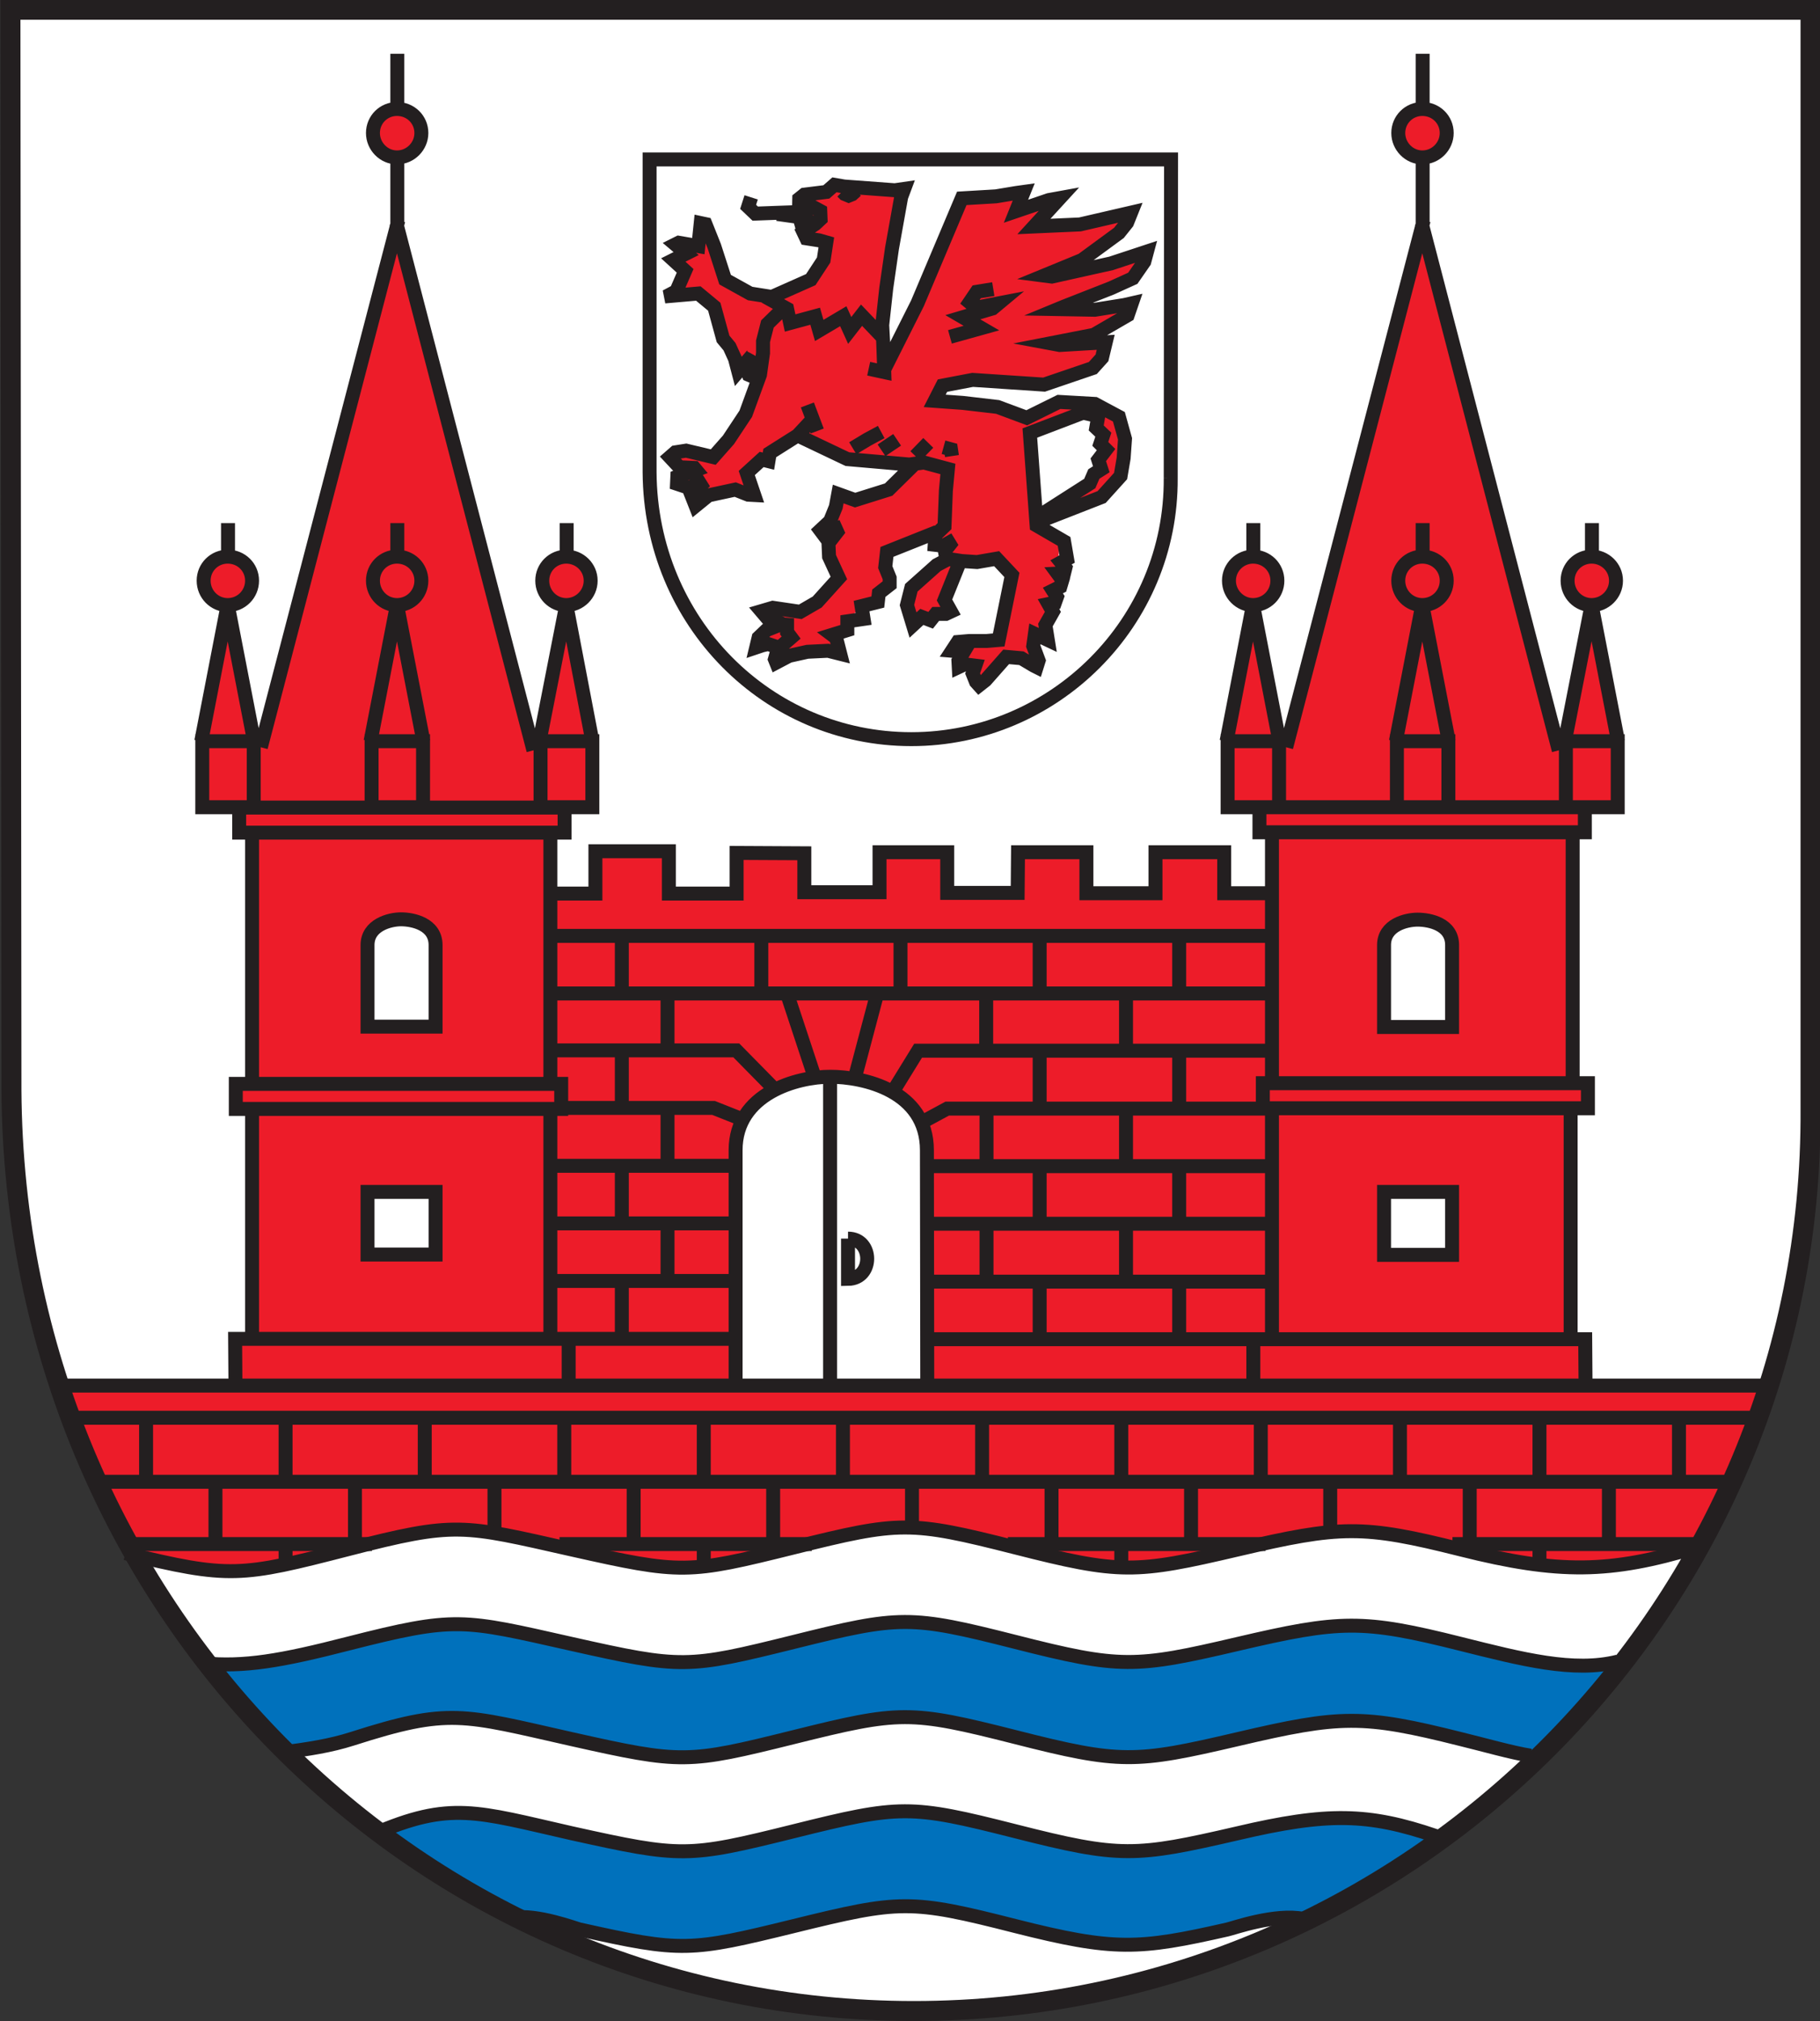
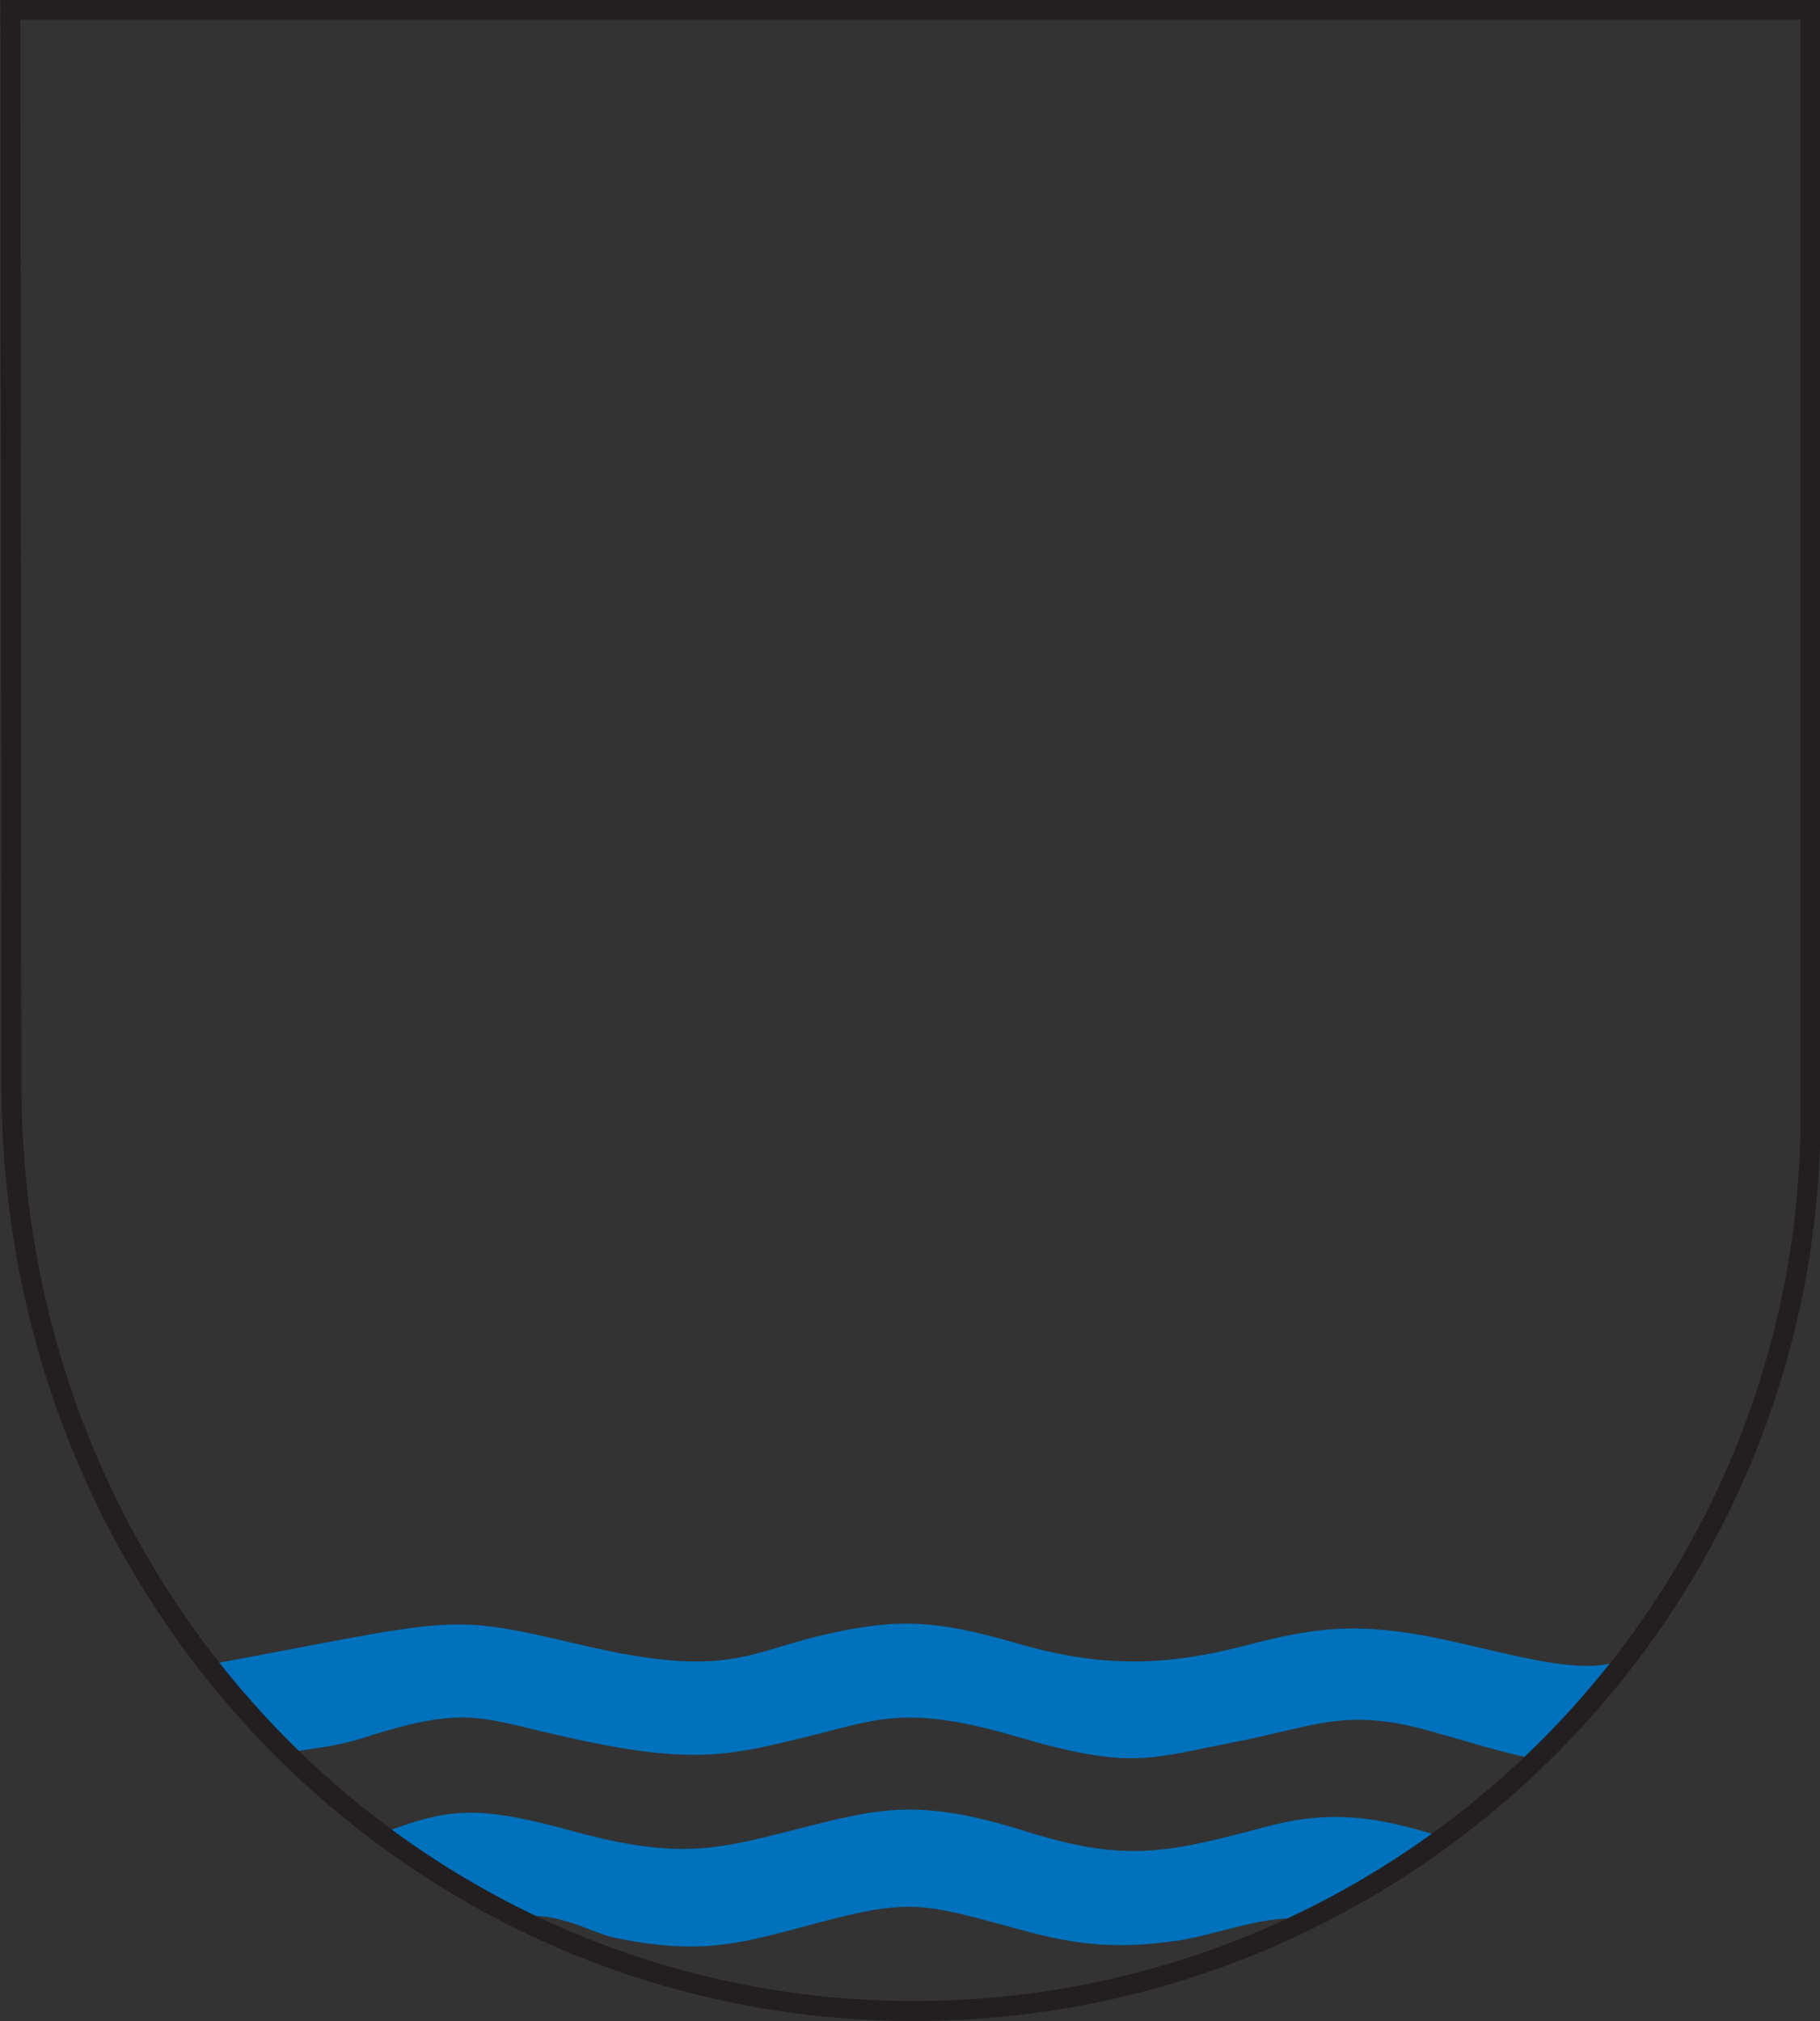
<svg xmlns="http://www.w3.org/2000/svg" xmlns:ns1="http://sodipodi.sourceforge.net/DTD/sodipodi-0.dtd" xmlns:ns2="http://www.inkscape.org/namespaces/inkscape" id="svg2" ns1:version="0.32" ns2:version="0.46" width="540.309" height="600" xml:space="preserve" ns1:docname="Wappen_der_Stadt_Schwedt.svg" version="1.0" ns2:output_extension="org.inkscape.output.svg.inkscape">
  <rect width="100%" height="100%" fill="#333333" stroke="none" />
  <defs id="defs5">
    <ns2:perspective ns1:type="inkscape:persp3d" ns2:vp_x="0 : 526.18109 : 1" ns2:vp_y="0 : 1000 : 0" ns2:vp_z="744.09448 : 526.18109 : 1" ns2:persp3d-origin="372.04724 : 350.78739 : 1" id="perspective9" />
  </defs>
  <ns1:namedview ns2:window-height="712" ns2:window-width="1024" ns2:pageshadow="2" ns2:pageopacity="0.0" guidetolerance="10.0" gridtolerance="10.0" objecttolerance="10.0" borderopacity="1.0" bordercolor="#666666" pagecolor="#ffffff" id="base" showgrid="false" ns2:zoom="0.84499999" ns2:cx="270.15472" ns2:cy="300" ns2:window-x="-4" ns2:window-y="-4" ns2:current-layer="g11" />
  <g id="g11" ns2:groupmode="layer" ns2:label="Schwedt" transform="matrix(1.25,0,0,-1.25,-653.723,782.022)">
    <g id="g3327" transform="matrix(4.902,0,0,4.902,-1100.274,-262.489)">
-       <path id="path23" style="fill:#ffffff;fill-opacity:1;fill-rule:evenodd;stroke:none" d="M 418.86,127.431 C 419.008,103.298 399.402,83.743 375.417,83.743 C 351.448,83.743 331.843,103.298 331.695,128.365 L 331.646,180.699 L 418.86,180.699 L 418.86,127.431" />
-       <path id="path25" style="fill:#ed1c29;fill-opacity:1;fill-rule:evenodd;stroke:none" d="M 348.717,135.436 C 348.717,136.404 349.767,136.667 350.325,136.667 C 350.899,136.667 351.998,136.453 351.998,135.436 L 351.998,131.467 L 348.717,131.467 L 348.717,135.436 z M 348.717,123.477 L 351.998,123.477 L 351.998,120.442 L 348.717,120.442 L 348.717,123.477 z M 397.967,123.46 L 401.248,123.46 L 401.248,120.425 L 397.967,120.425 L 397.967,123.46 z M 397.967,135.42 C 397.967,136.388 399.017,136.667 399.575,136.667 C 400.149,136.667 401.248,136.437 401.248,135.42 L 401.248,131.45 L 397.967,131.45 L 397.967,135.42 z M 408.024,154.204 C 408.68,154.204 409.206,153.663 409.206,153.006 C 409.206,152.334 408.68,151.809 408.024,151.809 C 407.368,151.809 406.826,152.334 406.826,153.006 C 406.826,153.663 407.368,154.204 408.024,154.204 z M 391.652,154.253 C 392.307,154.253 392.833,153.712 392.833,153.056 C 392.833,152.384 392.307,151.858 391.652,151.858 C 390.995,151.858 390.453,152.384 390.453,153.056 C 390.453,153.712 390.995,154.253 391.652,154.253 z M 399.838,175.86 C 400.494,175.86 401.019,175.318 401.019,174.662 C 401.019,173.99 400.494,173.464 399.838,173.464 C 399.181,173.464 398.64,173.99 398.64,174.662 C 398.64,175.318 399.181,175.86 399.838,175.86 z M 358.331,154.286 C 358.986,154.286 359.528,153.745 359.528,153.089 C 359.528,152.4 358.986,151.875 358.331,151.875 C 357.674,151.875 357.15,152.4 357.15,153.089 C 357.15,153.745 357.674,154.286 358.331,154.286 z M 341.958,154.336 C 342.614,154.336 343.155,153.794 343.155,153.138 C 343.155,152.449 342.614,151.924 341.958,151.924 C 341.301,151.924 340.777,152.449 340.777,153.138 C 340.777,153.794 341.301,154.336 341.958,154.336 z M 350.144,175.942 C 350.8,175.942 351.342,175.4 351.342,174.744 C 351.342,174.055 350.8,173.53 350.144,173.53 C 349.487,173.53 348.963,174.055 348.963,174.744 C 348.963,175.4 349.487,175.942 350.144,175.942 z M 343.631,145.149 L 343.188,145.149 L 341.942,151.514 L 340.694,145.28 L 340.678,142.146 L 342.433,142.097 L 342.515,140.834 L 343.106,140.85 L 343.106,128.694 L 342.336,128.694 L 342.303,127.48 L 343.106,127.513 L 343.106,116.357 L 342.303,116.357 L 342.303,114.077 L 333.804,114.077 C 335.215,110.483 335.478,109.401 337.314,106.121 L 341.958,104.889 L 345.665,105.48 L 350.849,106.94 L 353.72,107.022 L 356.559,106.842 L 363.039,105.25 L 365.172,105.201 L 367.304,105.677 L 372.473,106.94 L 375.082,107.154 L 378.329,106.628 L 385.318,105.069 L 388.698,105.414 L 393.849,106.76 L 396.36,107.105 L 399.165,106.678 L 404.595,105.529 L 408.253,105.168 L 411.289,105.463 L 413.439,106.415 C 414.39,108.581 415.538,110.5 416.703,114.11 L 407.713,114.11 L 407.696,116.34 L 406.974,116.34 L 407.007,127.529 L 407.844,127.513 L 407.844,128.759 L 407.105,128.743 L 407.089,140.883 L 407.696,140.834 L 407.647,142.097 L 409.255,142.113 L 409.255,145.214 L 407.992,151.711 L 406.76,145.017 L 406.367,144.952 L 399.805,170.134 L 393.242,145.149 L 392.882,145.28 L 391.619,151.645 L 390.371,145.296 L 390.354,142.097 L 391.864,142.097 L 391.897,140.817 L 392.537,140.867 L 392.521,137.914 L 390.191,137.946 L 390.208,139.915 L 386.943,139.948 L 386.877,137.946 L 383.497,137.93 L 383.546,139.915 L 380.183,139.915 L 380.233,137.897 L 376.787,137.979 L 376.852,139.932 L 373.523,139.932 L 373.49,137.979 L 369.913,137.979 L 369.864,139.866 L 366.55,139.883 L 366.583,137.93 L 363.301,137.914 L 363.301,139.965 L 359.775,139.965 L 359.742,137.897 L 357.543,137.881 L 357.543,140.883 L 358.265,140.883 L 358.265,142.13 L 359.577,142.146 L 359.577,145.214 L 358.314,151.563 L 357.068,145.149 L 356.674,145.099 L 350.128,170.167 L 343.631,145.149 z M 371.389,129.121 C 374.113,129.071 375.836,127.414 375.836,125.642 L 375.819,114.093 L 366.55,114.077 L 366.517,125.724 C 366.517,127.431 368.65,129.153 371.389,129.121 z M 383.35,161.226 L 382.135,160.816 L 380.839,160.143 L 381.036,158.699 L 381.069,155.648 L 382.497,154.927 L 382.266,152.646 L 381.939,151.99 L 381.545,150.382 L 381.036,150.316 L 381.167,149.02 L 380.348,149.299 L 379.74,149.25 L 378.395,148.069 L 378.1,148.889 L 377.443,149.086 L 377.706,149.546 L 377.164,149.693 L 377.329,150.136 L 379.331,150.152 L 379.888,153.236 L 379.314,154.057 L 377.427,153.975 L 376.688,152.4 L 376.885,151.596 L 375.213,151.055 L 374.802,151.908 L 375.196,152.859 L 376.852,154.138 L 376.836,154.713 L 376.279,154.779 L 376.197,155.419 L 374.491,154.779 L 374.047,154.582 L 373.802,154.188 L 374.097,152.974 L 371.389,150.333 L 371.586,149.578 L 370.011,149.693 L 368.535,149.135 L 368.584,149.94 L 367.665,149.841 L 367.649,150.382 L 368.798,150.989 L 367.912,151.35 L 368.289,151.776 L 369.684,151.596 L 370.553,152.137 L 371.537,153.253 L 371.079,154.171 L 370.947,155.074 L 370.586,155.517 L 371.144,155.943 L 371.586,157.338 L 372.309,156.993 L 373.884,157.453 L 375.196,158.667 L 371.685,159.093 L 369.487,160.16 L 367.124,158.404 L 367.468,157.354 L 365.959,157.453 L 364.581,156.748 L 364.417,157.124 L 364.877,157.666 L 363.859,157.666 L 363.777,158.109 L 364.548,158.453 L 363.909,158.617 L 363.498,159.093 L 364.155,159.438 L 365.468,159.093 L 367.222,161.292 L 367.797,163.195 L 366.796,163.49 L 365.287,166.558 L 364.729,166.984 L 363.465,166.87 L 364.09,168.198 L 363.613,168.559 L 364.139,168.953 L 363.827,169.412 L 364.778,169.231 L 364.959,170.381 L 365.501,169.445 L 366.107,167.625 L 367.124,166.952 L 368.256,166.82 L 370.307,167.74 L 370.799,168.477 L 370.914,169.511 L 369.88,169.691 L 369.586,170.774 L 369.668,171.677 L 370.914,171.857 L 371.34,172.218 L 374.72,172.004 L 374.014,168.543 L 373.671,164.803 L 373.802,163.408 L 375.704,167.264 L 377.509,171.594 L 380.348,171.775 L 380.069,170.921 L 382.168,171.545 L 380.872,170.184 L 383.137,170.282 L 385.663,170.806 L 384.858,169.724 L 383.219,168.576 L 381.381,167.74 L 386.335,168.839 L 385.811,167.69 L 382.316,166.28 L 383.809,166.263 L 385.647,166.394 L 385.367,165.918 L 383.973,165.13 L 382.037,164.589 L 384.449,164.524 L 384.039,163.507 L 381.463,162.637 L 378.214,162.817 L 376.607,162.587 L 376.131,161.784 L 379.068,161.423 L 380.741,160.915 L 382.135,161.62 L 383.809,161.702 L 385.088,160.833 L 385.4,159.864 L 385.17,158.24 L 384.351,157.272 L 381.102,155.993 L 384.121,158.077 L 384.449,159.667 L 384.252,160.324 L 384.022,161.012 L 383.35,161.226" />
-       <path id="path27" style="fill:#0071bc;fill-opacity:1;fill-rule:evenodd;stroke:none" d="M 394.317,88.206 C 392.43,88.403 390.249,87.499 388.411,87.187 C 383.948,86.482 381.75,87.401 378.764,88.173 C 375.795,88.943 374.843,89.091 370.988,88.074 C 367.148,87.057 365.295,86.384 360.882,87.302 C 359.75,87.549 357.814,88.763 356.108,88.189 C 353.499,89.781 352.794,90.026 349.676,92.372 C 352.761,93.504 354.04,93.8 358.847,92.471 C 364.164,91.011 366.049,91.617 369.872,92.585 C 373.695,93.553 375.614,94.078 380.716,92.487 C 385.802,90.879 387.738,91.42 392.726,92.733 C 395.875,93.537 398.156,93.061 400.913,92.208 C 397.91,90.206 398.271,90.141 394.317,88.206 z M 409.509,100.674 C 408.524,98.721 406.785,97.573 405.44,95.965 C 403.948,96.26 402.405,96.752 400.535,97.277 C 396.269,98.491 394.907,97.523 390.855,96.752 C 386.803,95.965 385.884,95.423 380.421,97.031 C 374.958,98.639 373.564,97.835 370.167,97.015 C 366.772,96.195 364.934,95.686 359.652,96.785 C 354.352,97.868 354.106,98.688 348.758,96.982 C 347.298,96.507 346.231,96.49 344.837,96.211 L 340.998,100.477 C 342.95,100.625 344.64,100.625 348.282,101.494 C 353.597,102.806 352.58,103.052 359.454,101.444 C 366.312,99.853 367.345,101.1 370.922,101.937 C 374.499,102.773 376.386,102.74 380.52,101.527 C 384.671,100.329 387.787,100.493 391.463,101.444 C 395.137,102.412 397.27,102.658 402.126,101.51 C 405.293,100.772 407.836,100.116 409.509,100.674" />
-       <path id="path39" style="fill:none;stroke:#231f20;stroke-width:0.676;stroke-linecap:butt;stroke-linejoin:miter;stroke-miterlimit:22.926;stroke-dasharray:none;stroke-opacity:1" d="M 357.838,133.041 L 392.816,133.041 M 374.359,128.218 L 375.622,130.269 L 392.816,130.269 M 375.819,126.807 L 377.033,127.463 L 392.816,127.463 M 376.197,124.675 L 392.816,124.675 M 376.197,121.885 L 392.816,121.885 M 376.197,119.08 L 392.816,119.08 M 376.197,116.291 L 407.943,116.291 L 407.959,114.093 M 357.838,135.83 L 392.816,135.83 M 357.838,137.881 L 359.988,137.881 L 359.988,139.932 L 363.548,139.932 L 363.548,137.881 L 366.829,137.881 L 366.829,139.85 L 370.11,139.833 L 370.11,137.946 L 373.753,137.946 L 373.753,139.883 L 377.033,139.883 L 377.033,137.914 L 380.446,137.914 L 380.463,139.883 L 383.776,139.883 L 383.776,137.897 L 387.123,137.897 L 387.123,139.883 L 390.453,139.883 L 390.453,137.897 L 392.767,137.897 M 368.027,135.847 L 368.027,133.058 M 374.77,135.847 L 374.77,133.058 M 381.512,135.847 L 381.512,133.058 M 385.696,127.48 L 385.696,124.691 M 385.696,133.058 L 385.696,130.285 M 385.696,121.885 L 385.696,119.113 M 388.272,135.847 L 388.272,133.058 M 388.272,130.269 L 388.272,127.496 M 388.272,124.691 L 388.272,121.902 M 388.272,119.097 L 388.272,116.308 M 357.773,119.113 L 366.879,119.113 M 357.773,121.902 L 366.879,121.902 M 357.773,124.691 L 366.879,124.691 M 358.265,127.496 L 365.713,127.496 L 367.37,126.84 M 357.773,130.285 L 366.813,130.285 L 368.798,128.267 M 363.482,121.885 L 363.482,119.113 M 366.879,116.308 L 342.532,116.308 L 342.548,114.093 M 369.307,132.927 L 370.635,128.907 M 381.512,130.269 L 381.512,127.496 M 378.937,127.48 L 378.937,124.691 M 378.937,121.885 L 378.937,119.113 M 381.512,124.691 L 381.512,121.902 M 381.512,119.097 L 381.512,116.308 M 378.921,133.009 L 378.921,130.253 M 363.482,127.48 L 363.482,124.691 M 373.654,133.091 L 372.554,128.94 M 363.482,133.058 L 363.482,130.285 M 366.78,114.044 L 366.78,125.445 C 366.78,128.201 369.766,129.006 371.357,129.006 C 372.981,129.006 376.049,128.333 376.049,125.445 L 376.066,114.044 M 371.357,129.153 L 371.357,114.044 M 343.353,128.759 L 343.353,140.85 M 357.806,116.357 L 357.806,127.529 M 357.806,128.743 L 357.806,140.653 M 348.947,135.387 C 348.947,136.355 350.013,136.634 350.571,136.634 C 351.145,136.634 352.244,136.404 352.244,135.387 L 352.244,131.434 L 348.947,131.434 L 348.947,135.387 M 356.986,144.82 L 350.341,170.364 M 343.779,144.968 L 350.44,170.496 M 350.374,175.893 C 351.03,175.893 351.556,175.384 351.556,174.727 C 351.556,174.088 351.03,173.546 350.374,173.546 C 349.734,173.546 349.21,174.088 349.21,174.727 C 349.21,175.384 349.734,175.893 350.374,175.893 M 342.172,154.204 C 342.827,154.204 343.353,153.696 343.353,153.039 C 343.353,152.384 342.827,151.858 342.172,151.858 C 341.531,151.858 341.007,152.384 341.007,153.039 C 341.007,153.696 341.531,154.204 342.172,154.204 M 342.188,154.221 L 342.188,155.829 M 350.374,154.204 C 351.03,154.204 351.556,153.696 351.556,153.039 C 351.556,152.384 351.03,151.858 350.374,151.858 C 349.734,151.858 349.21,152.384 349.21,153.039 C 349.21,153.696 349.734,154.204 350.374,154.204 M 350.391,154.221 L 350.391,155.829 M 358.577,154.204 C 359.216,154.204 359.758,153.696 359.758,153.039 C 359.758,152.384 359.216,151.858 358.577,151.858 C 357.937,151.858 357.413,152.384 357.413,153.039 C 357.413,153.696 357.937,154.204 358.577,154.204 M 358.594,154.221 L 358.594,155.829 M 350.391,175.926 L 350.391,178.567 M 350.391,170.348 L 350.391,173.546 M 342.729,142.047 L 358.495,142.047 L 358.495,140.833 L 342.729,140.833 L 342.729,142.047 z M 358.577,151.875 L 359.841,145.263 M 357.281,145.263 L 358.577,151.875 M 350.374,151.875 L 351.654,145.263 M 349.095,145.263 L 350.374,151.875 M 342.172,151.875 L 343.451,145.263 M 340.892,145.263 L 342.172,151.875 M 340.941,145.263 L 343.434,145.263 L 343.434,142.064 L 340.941,142.064 L 340.941,145.263 z M 349.144,145.263 L 351.637,145.263 L 351.637,142.064 L 349.144,142.064 L 349.144,145.263 z M 357.33,145.263 L 359.84,145.263 L 359.84,142.064 L 357.33,142.064 L 357.33,145.263 z M 343.353,116.324 L 343.353,127.447 M 348.947,123.428 L 352.244,123.428 L 352.244,120.393 L 348.947,120.393 L 348.947,123.428 z M 342.565,128.661 L 358.331,128.661 L 358.331,127.447 L 342.565,127.447 L 342.565,128.661 z M 358.692,116.209 L 358.692,114.06 M 361.268,135.847 L 361.268,133.058 M 361.268,124.691 L 361.268,121.902 M 361.268,119.097 L 361.268,116.308 M 361.268,130.269 L 361.268,127.496 M 408.253,151.875 L 409.533,145.263 M 406.958,145.263 L 408.253,151.875 M 400.05,151.875 L 401.33,145.263 M 398.771,145.263 L 400.05,151.875 M 391.848,151.875 L 393.127,145.263 M 390.568,145.263 L 391.848,151.875 M 398.197,123.428 L 401.494,123.428 L 401.494,120.377 L 398.197,120.377 L 398.197,123.428 z M 398.197,135.387 C 398.197,136.355 399.263,136.618 399.822,136.618 C 400.396,136.618 401.494,136.404 401.494,135.387 L 401.494,131.417 L 398.197,131.417 L 398.197,135.387 M 392.324,128.694 L 408.074,128.694 L 408.074,127.48 L 392.324,127.48 L 392.324,128.694 z M 392.16,142.064 L 407.926,142.064 L 407.926,140.85 L 392.16,140.85 L 392.16,142.064 z M 391.864,116.291 L 391.864,113.946 M 392.767,127.414 L 392.767,116.225 M 392.767,140.784 L 392.767,128.743 M 407.335,140.768 L 407.335,128.727 M 407.237,127.431 L 407.237,116.258 M 391.848,154.204 C 392.505,154.204 393.029,153.696 393.029,153.039 C 393.029,152.384 392.505,151.858 391.848,151.858 C 391.225,151.858 390.683,152.384 390.683,153.039 C 390.683,153.696 391.225,154.204 391.848,154.204 M 391.864,154.221 L 391.864,155.829 M 400.05,154.204 C 400.707,154.204 401.233,153.696 401.233,153.039 C 401.233,152.384 400.707,151.858 400.05,151.858 C 399.411,151.858 398.886,152.384 398.886,153.039 C 398.886,153.696 399.411,154.204 400.05,154.204 M 400.067,154.221 L 400.067,155.829 M 408.253,154.204 C 408.894,154.204 409.435,153.696 409.435,153.039 C 409.435,152.384 408.894,151.858 408.253,151.858 C 407.614,151.858 407.089,152.384 407.089,153.039 C 407.089,153.696 407.614,154.204 408.253,154.204 M 408.27,154.221 L 408.27,155.829 M 400.05,175.893 C 400.707,175.893 401.233,175.384 401.233,174.727 C 401.233,174.088 400.707,173.546 400.05,173.546 C 399.411,173.546 398.886,174.088 398.886,174.727 C 398.886,175.384 399.411,175.893 400.05,175.893 M 400.067,175.926 L 400.067,178.567 M 400.067,170.348 L 400.067,173.546 M 406.663,144.82 L 400.018,170.364 M 393.456,144.968 L 400.116,170.496 M 390.617,145.263 L 393.111,145.263 L 393.111,142.064 L 390.617,142.064 L 390.617,145.263 z M 398.82,145.263 L 401.314,145.263 L 401.314,142.064 L 398.82,142.064 L 398.82,145.263 z M 407.007,145.263 L 409.518,145.263 L 409.518,142.064 L 407.007,142.064 L 407.007,145.263 z M 337.298,106.366 L 349.16,106.366 M 358.249,106.366 L 370.471,106.366 M 379.97,106.366 L 392.455,106.366 M 401.511,106.366 L 413.569,106.366 M 335.854,109.384 L 415.21,109.384 M 385.466,106.366 L 385.466,105.283 M 365.238,106.366 L 365.238,105.266 M 344.977,106.366 L 344.977,105.25 M 368.6,109.417 L 368.6,106.317 M 375.327,109.417 L 375.327,107.154 M 382.087,109.417 L 382.087,106.317 M 388.846,109.417 L 388.846,106.317 M 341.58,109.417 L 341.58,106.317 M 348.339,109.417 L 348.339,106.317 M 355.098,109.417 L 355.098,106.875 M 361.841,109.417 L 361.841,106.317 M 395.589,109.417 L 395.589,106.825 M 402.348,109.417 L 402.348,106.317 M 409.091,109.417 L 409.091,106.317 M 405.727,106.366 L 405.727,105.316 M 333.886,114.044 L 416.621,114.044 M 334.559,112.485 L 416.325,112.485 M 385.466,112.485 L 385.466,109.384 M 365.238,112.485 L 365.238,109.384 M 371.981,112.485 L 371.981,109.384 M 378.723,112.485 L 378.723,109.384 M 338.218,112.485 L 338.218,109.384 M 344.977,112.485 L 344.977,109.384 M 351.72,112.485 L 351.72,109.384 M 358.479,112.485 L 358.479,109.384 M 392.225,112.485 L 392.225,109.384 M 398.968,112.485 L 398.968,109.384 M 405.727,112.485 L 405.727,109.384 M 412.486,112.485 L 412.486,109.384 M 372.227,121.164 L 372.227,119.212 C 373.474,119.228 373.457,121.164 372.227,121.164 M 387.861,158.011 C 387.911,151.022 382.217,145.362 375.294,145.362 C 368.339,145.362 362.662,151.022 362.613,158.289 L 362.613,173.448 L 387.878,173.448 L 387.861,158.011 M 367.534,171.611 L 367.387,171.151 L 367.731,170.823 L 369.979,170.905 L 370.209,170.609 L 368.798,170.806 M 370.061,169.987 L 369.847,170.741 L 369.864,171.545 L 370.11,171.742 L 371.176,171.874 L 371.57,172.218 L 372.046,172.136 L 374.491,171.955 L 374.95,172.021 L 374.803,171.627 L 374.359,169.149 L 374.08,167.214 L 373.884,165.425 L 373.933,164.54 L 373.982,163.146 L 373.228,163.31 M 372.62,171.938 L 372.424,171.759 L 372.26,171.693 L 372.063,171.775 L 371.948,171.889 M 373.884,164.852 L 372.882,165.902 L 372.309,165.163 L 371.997,165.852 L 370.832,165.163 L 370.635,165.852 L 369.422,165.524 L 369.274,166.214 L 368.207,166.804 M 369.979,171.48 L 370.488,171.168 L 370.882,170.954 L 370.898,170.56 L 370.635,170.315 L 370.061,169.937 L 370.209,169.625 L 370.832,169.527 L 371.176,169.428 L 371.046,168.576 L 370.422,167.625 L 368.535,166.787 L 367.485,166.952 L 366.271,167.625 L 365.746,169.248 L 365.32,170.315 L 365.09,170.364 L 364.975,169.248 L 364.024,169.412 L 363.86,169.33 L 364.384,168.888 L 363.761,168.576 L 364.335,168.051 L 363.909,167.067 L 363.63,166.919 L 363.646,166.837 L 364.975,166.952 L 365.746,166.312 L 366.173,164.753 L 366.485,164.376 L 366.747,163.801 L 366.911,163.178 L 367.222,163.54 L 367.419,163.014 L 367.534,162.965 L 367.633,163.605 L 367.781,163.523 L 367.912,163.014 M 369.093,166.23 L 368.322,165.475 L 368.109,164.638 L 368.109,164.064 L 367.961,163.014 L 367.272,161.127 L 366.435,159.864 L 365.697,159.028 L 364.384,159.34 L 363.86,159.258 L 363.597,159.028 L 364.057,158.535 L 364.778,158.502 L 364.86,158.404 L 363.958,158.077 L 363.942,157.732 L 364.532,157.535 L 365.025,157.797 L 365.107,157.666 L 364.631,157.206 L 364.844,156.666 L 365.468,157.174 L 366.764,157.453 L 367.387,157.206 L 367.682,157.19 L 367.321,158.256 L 368.043,158.913 L 368.372,158.831 L 368.436,159.225 L 369.783,160.077 L 370.471,160.816 M 370.734,160.291 L 370.258,161.554 M 372.457,159.455 L 373.162,159.88 L 373.835,160.242 M 371.504,155.845 L 371.702,155.403 L 371.357,154.959 M 373.851,159.356 L 374.606,159.864 M 375.491,159.077 L 376.115,159.716 M 376.853,159.504 L 377.214,159.405 L 377.263,159.077 M 377.165,164.852 L 378.691,165.278 L 377.788,165.803 L 379.232,166.23 L 379.527,166.476 L 378.428,166.263 L 378.116,166.525 L 378.461,167.034 L 379.265,167.165 M 368.929,150.94 L 369.274,150.907 L 369.274,150.546 L 369.471,150.283 L 368.847,149.743 M 377.641,153.942 L 376.902,152.105 L 377.214,151.546 L 376.968,151.431 L 376.476,151.431 L 376.23,151.121 L 375.803,151.285 L 375.376,150.891 L 375.082,151.858 L 375.294,152.696 L 376.525,153.794 L 377.115,154.106 M 373.982,163.277 L 375.59,166.476 L 377.739,171.562 L 379.396,171.66 L 380.381,171.824 L 380.741,171.874 L 380.364,170.938 L 381.956,171.48 L 382.496,171.578 L 381.233,170.2 L 383.464,170.299 L 385.942,170.872 L 385.745,170.381 L 385.351,169.888 L 383.563,168.576 L 381.726,167.821 L 382.102,167.772 L 384.974,168.412 L 386.713,168.986 L 386.581,168.494 L 386.024,167.69 L 384.974,167.214 L 382.677,166.312 L 382.398,166.197 L 384.187,166.165 L 385.614,166.394 L 385.975,166.476 L 385.778,165.902 L 384.137,164.95 L 382.038,164.54 L 382.48,164.458 L 384.712,164.589 L 384.531,163.834 L 384.088,163.343 L 381.726,162.538 L 378.264,162.768 L 376.803,162.489 L 376.427,161.751 L 377.788,161.653 L 379.478,161.456 L 380.888,160.931 L 382.447,161.702 L 384.187,161.603 L 385.351,160.98 L 385.647,159.913 L 385.581,158.978 L 385.433,158.109 L 384.515,157.092 L 381.365,155.861 M 381.348,156.091 L 383.94,157.748 L 384.137,158.208 L 384.498,158.437 L 384.351,158.896 L 384.728,159.389 L 384.449,159.667 L 384.597,160.111 L 384.252,160.439 L 384.351,161.012 L 383.612,161.177 L 381.036,160.193 L 381.365,155.714 L 382.694,154.943 L 382.841,154.09 L 382.546,153.926 L 382.759,153.663 L 382.694,153.4 L 382.381,153.384 L 382.611,153.072 L 382.513,152.744 L 382.152,152.564 L 382.349,152.252 L 382.25,151.973 L 381.939,151.908 L 382.152,151.53 L 381.791,150.891 L 381.906,150.168 L 381.282,150.464 L 381.2,149.874 L 381.463,149.168 L 381.365,148.856 L 381.233,148.922 L 380.627,149.283 L 379.888,149.349 L 378.888,148.216 L 378.576,147.97 L 378.428,148.134 L 378.264,148.545 L 378.395,148.922 L 377.87,148.987 L 377.591,148.856 L 377.575,149.152 L 377.838,149.595 L 377.263,149.644 L 377.542,150.07 L 378.116,150.119 L 378.953,150.119 L 379.527,150.168 L 380.167,153.318 L 379.428,154.106 L 378.477,153.942 L 377.739,153.991 L 376.984,154.106 L 376.918,154.483 L 377.165,154.795 L 377.115,154.877 L 376.853,154.73 L 376.427,154.779 L 376.46,155.255 L 376.902,155.681 L 376.968,157.403 L 377.066,158.453 L 375.901,158.765 L 375.197,158.667 L 372.194,158.929 L 369.783,160.077 M 376.46,155.288 L 376.378,155.337 L 374.113,154.434 L 374.031,153.696 L 374.244,153.171 L 374.244,152.842 L 373.72,152.433 L 373.671,152.006 L 372.882,151.809 L 372.981,151.186 L 372.194,151.071 L 372.194,150.644 L 371.455,150.415 L 371.652,150.267 L 371.849,149.496 L 371.258,149.644 L 370.258,149.595 L 369.372,149.398 L 368.749,149.07 L 368.683,149.234 L 368.847,149.808 L 368.355,149.972 L 368.076,149.907 L 367.781,149.808 L 367.895,150.283 L 368.273,150.644 L 368.896,150.891 L 368.863,151.022 L 368.306,151.235 L 368.027,151.563 L 368.584,151.727 L 369.913,151.53 L 370.734,152.006 L 371.784,153.171 L 371.308,154.204 L 371.275,154.959 L 370.882,155.484 L 371.357,155.927 L 371.636,156.616 L 371.751,157.239 L 372.571,156.944 L 374.195,157.453 L 375.376,158.617" />
+       <path id="path27" style="fill:#0071bc;fill-opacity:1;fill-rule:evenodd;stroke:none" d="M 394.317,88.206 C 392.43,88.403 390.249,87.499 388.411,87.187 C 383.948,86.482 381.75,87.401 378.764,88.173 C 375.795,88.943 374.843,89.091 370.988,88.074 C 367.148,87.057 365.295,86.384 360.882,87.302 C 359.75,87.549 357.814,88.763 356.108,88.189 C 353.499,89.781 352.794,90.026 349.676,92.372 C 352.761,93.504 354.04,93.8 358.847,92.471 C 364.164,91.011 366.049,91.617 369.872,92.585 C 373.695,93.553 375.614,94.078 380.716,92.487 C 385.802,90.879 387.738,91.42 392.726,92.733 C 395.875,93.537 398.156,93.061 400.913,92.208 C 397.91,90.206 398.271,90.141 394.317,88.206 z M 409.509,100.674 C 408.524,98.721 406.785,97.573 405.44,95.965 C 403.948,96.26 402.405,96.752 400.535,97.277 C 396.269,98.491 394.907,97.523 390.855,96.752 C 386.803,95.965 385.884,95.423 380.421,97.031 C 374.958,98.639 373.564,97.835 370.167,97.015 C 366.772,96.195 364.934,95.686 359.652,96.785 C 354.352,97.868 354.106,98.688 348.758,96.982 C 347.298,96.507 346.231,96.49 344.837,96.211 L 340.998,100.477 C 353.597,102.806 352.58,103.052 359.454,101.444 C 366.312,99.853 367.345,101.1 370.922,101.937 C 374.499,102.773 376.386,102.74 380.52,101.527 C 384.671,100.329 387.787,100.493 391.463,101.444 C 395.137,102.412 397.27,102.658 402.126,101.51 C 405.293,100.772 407.836,100.116 409.509,100.674" />
      <path id="path41" style="fill:none;stroke:#231f20;stroke-width:0.969;stroke-linecap:butt;stroke-linejoin:miter;stroke-miterlimit:22.926;stroke-dasharray:none;stroke-opacity:1" d="M 418.86,127.431 C 419.008,103.298 399.402,83.743 375.417,83.743 C 351.448,83.743 331.843,103.298 331.695,128.365 L 331.646,180.699 L 418.86,180.699 L 418.86,127.431 z" />
-       <path id="path43" style="fill:none;stroke:#231f20;stroke-width:0.676;stroke-linecap:butt;stroke-linejoin:miter;stroke-miterlimit:22.926;stroke-dasharray:none;stroke-opacity:1" d="M 337.216,105.924 C 342.254,104.693 342.794,104.775 348.011,106.121 C 353.229,107.466 353.523,107.301 358.839,106.104 C 364.172,104.905 364.45,104.922 369.602,106.203 C 374.737,107.482 375.229,107.498 380.331,106.203 C 385.417,104.905 386.139,104.938 391.11,106.104 C 396.081,107.269 397.163,107.301 401.921,106.104 C 406.679,104.905 409.157,104.955 413.291,106.203 M 340.974,100.592 C 342.959,100.395 344.763,100.707 348.011,101.543 C 353.229,102.872 353.523,102.724 358.839,101.527 C 364.172,100.329 364.45,100.346 369.602,101.625 C 374.737,102.904 375.229,102.921 380.331,101.625 C 385.417,100.329 386.139,100.362 391.11,101.527 C 396.081,102.691 397.163,102.724 401.921,101.527 C 404.875,100.788 407.384,100.132 409.533,100.674 M 344.78,96.26 C 346.125,96.441 347.126,96.589 348.208,96.933 C 352.917,98.442 353.523,98.113 358.839,96.916 C 364.172,95.719 364.45,95.735 369.602,97.015 C 374.737,98.294 375.229,98.31 380.331,97.015 C 385.417,95.719 386.139,95.752 391.11,96.916 C 396.081,98.081 397.163,98.113 401.921,96.916 C 402.938,96.67 404.431,96.244 405.302,96.113 M 349.226,92.307 C 352.966,93.931 354.213,93.406 358.839,92.356 C 364.172,91.175 364.45,91.175 369.602,92.454 C 374.737,93.734 375.229,93.75 380.331,92.454 C 385.417,91.159 386.139,91.207 391.11,92.356 C 395.441,93.373 397.426,93.34 400.691,92.225 M 356.002,88.255 C 357.117,88.467 359.101,87.713 359.216,87.696 C 364.188,86.581 364.581,86.63 369.602,87.86 C 374.737,89.124 375.245,89.157 380.331,87.86 C 385.121,86.647 386.302,86.712 390.617,87.696 C 390.863,87.746 392.931,88.484 394.293,88.206" />
    </g>
  </g>
</svg>